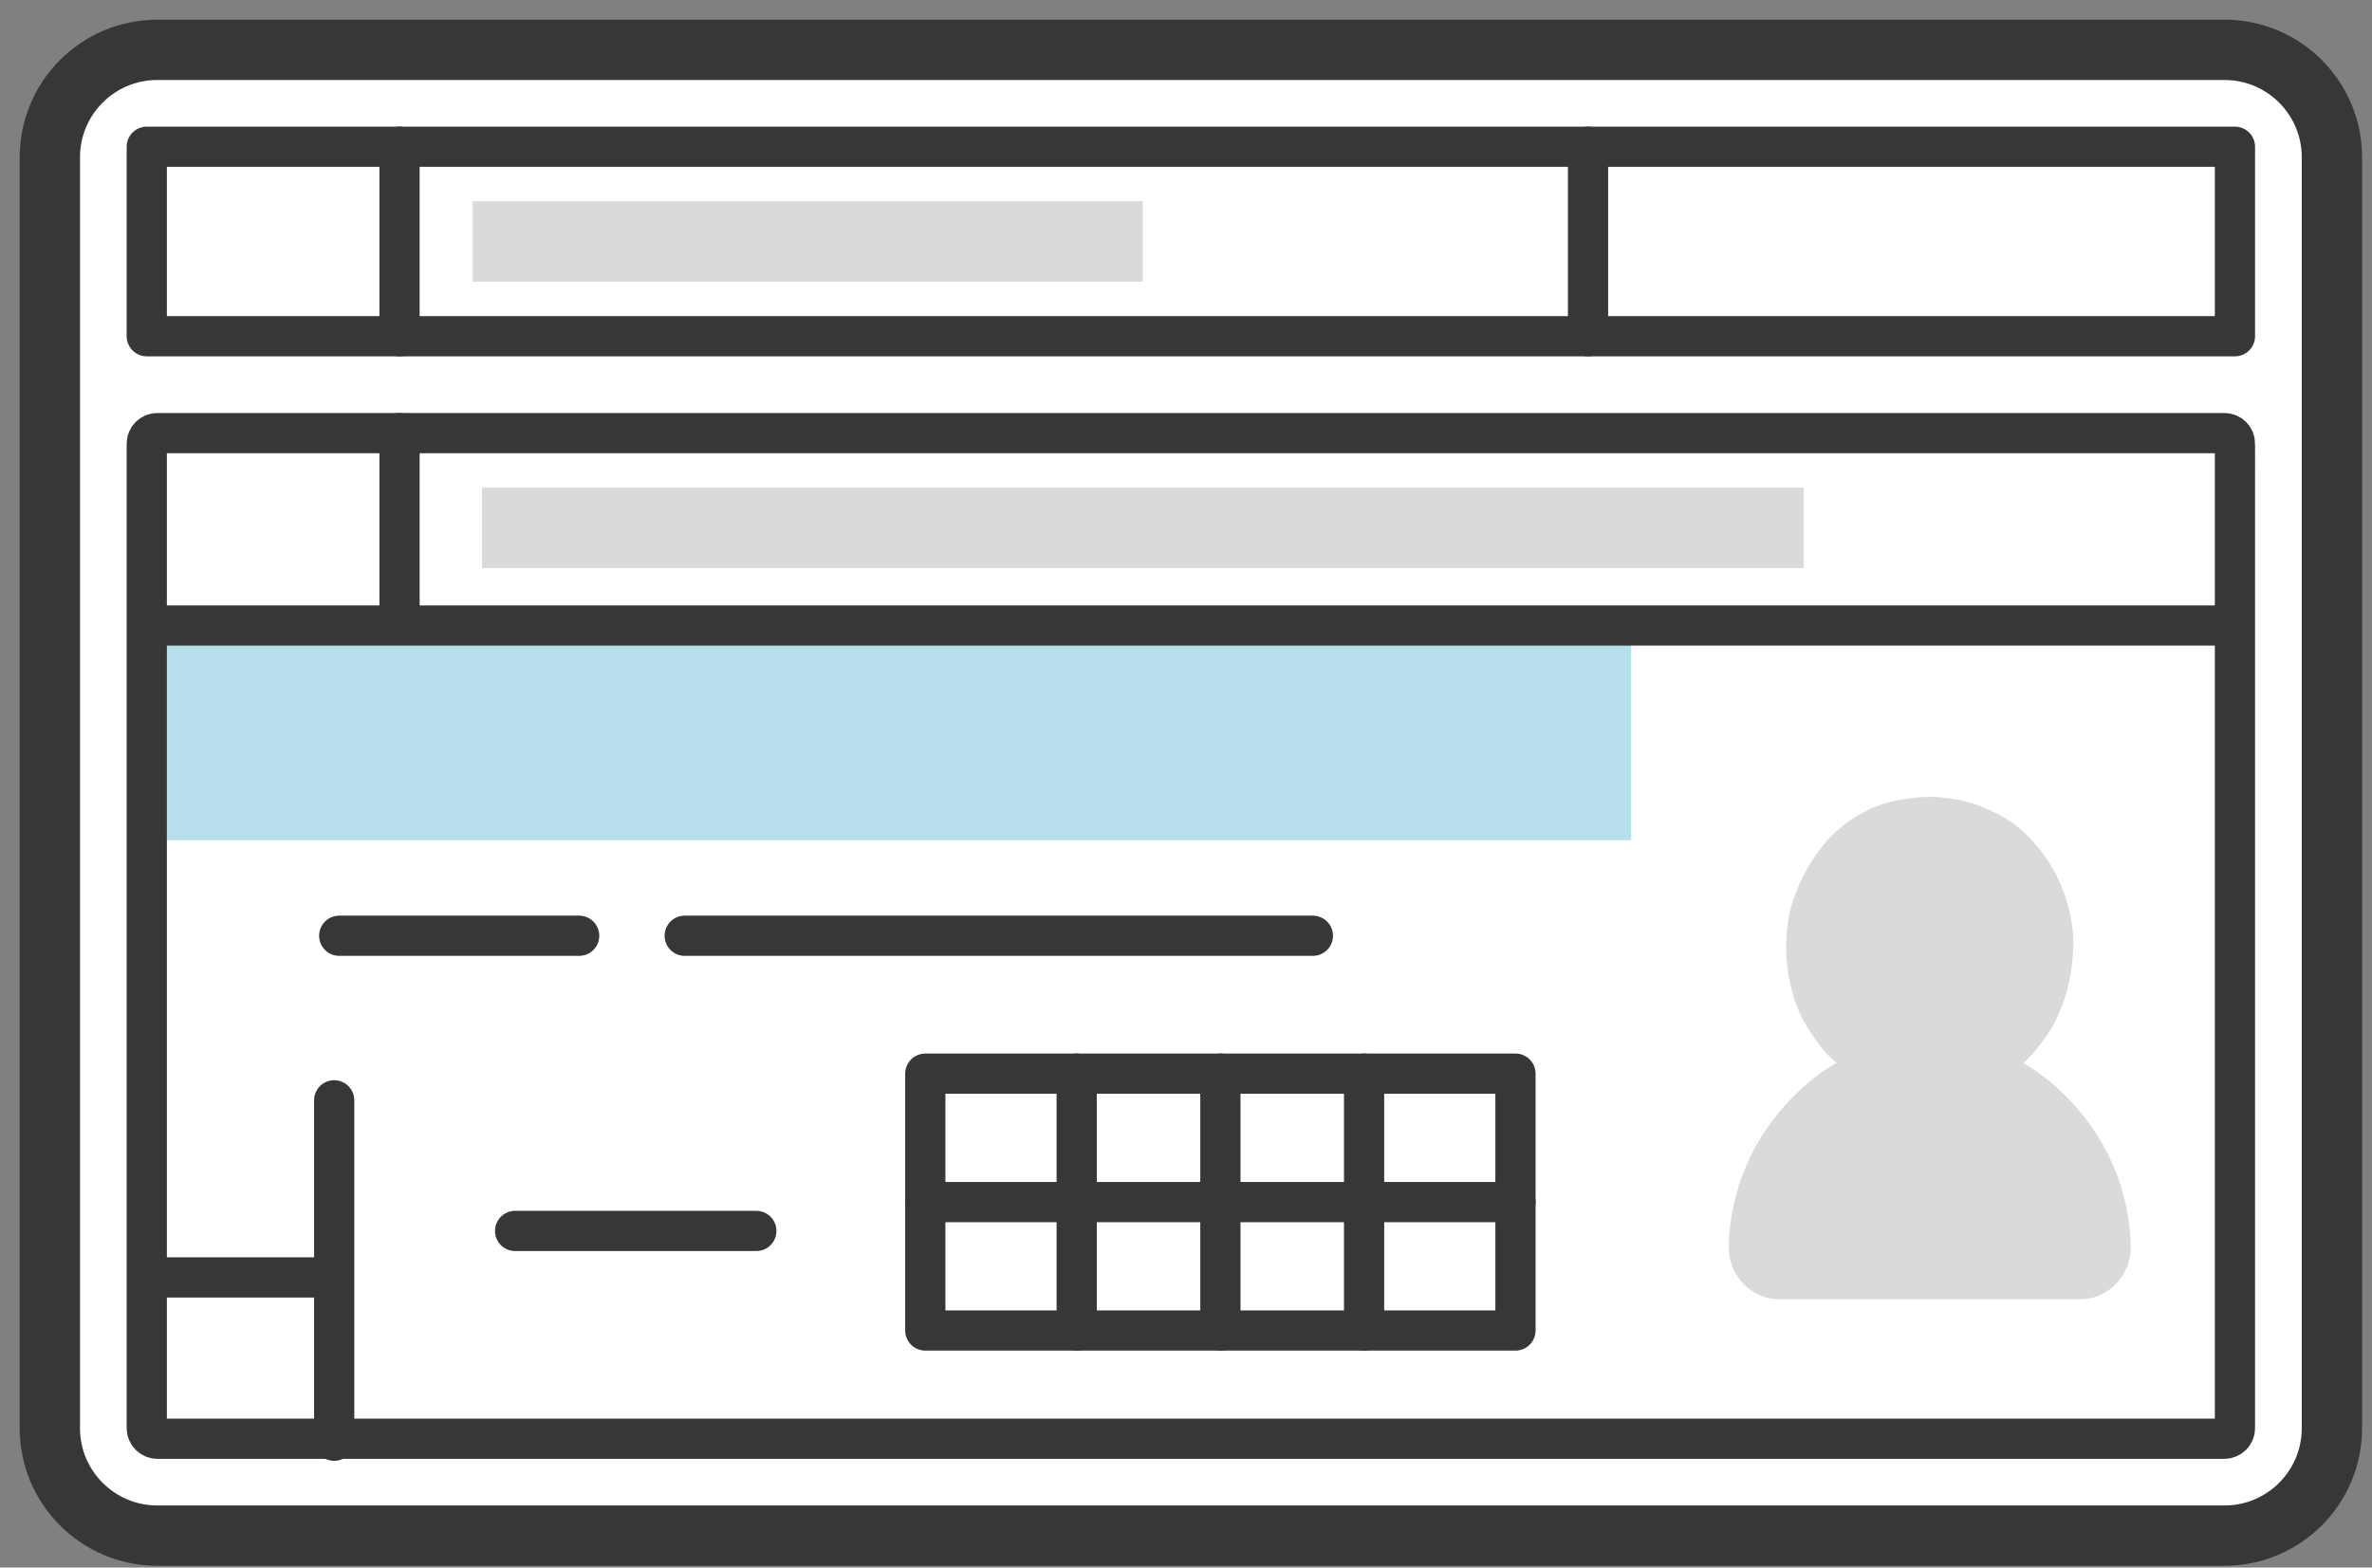
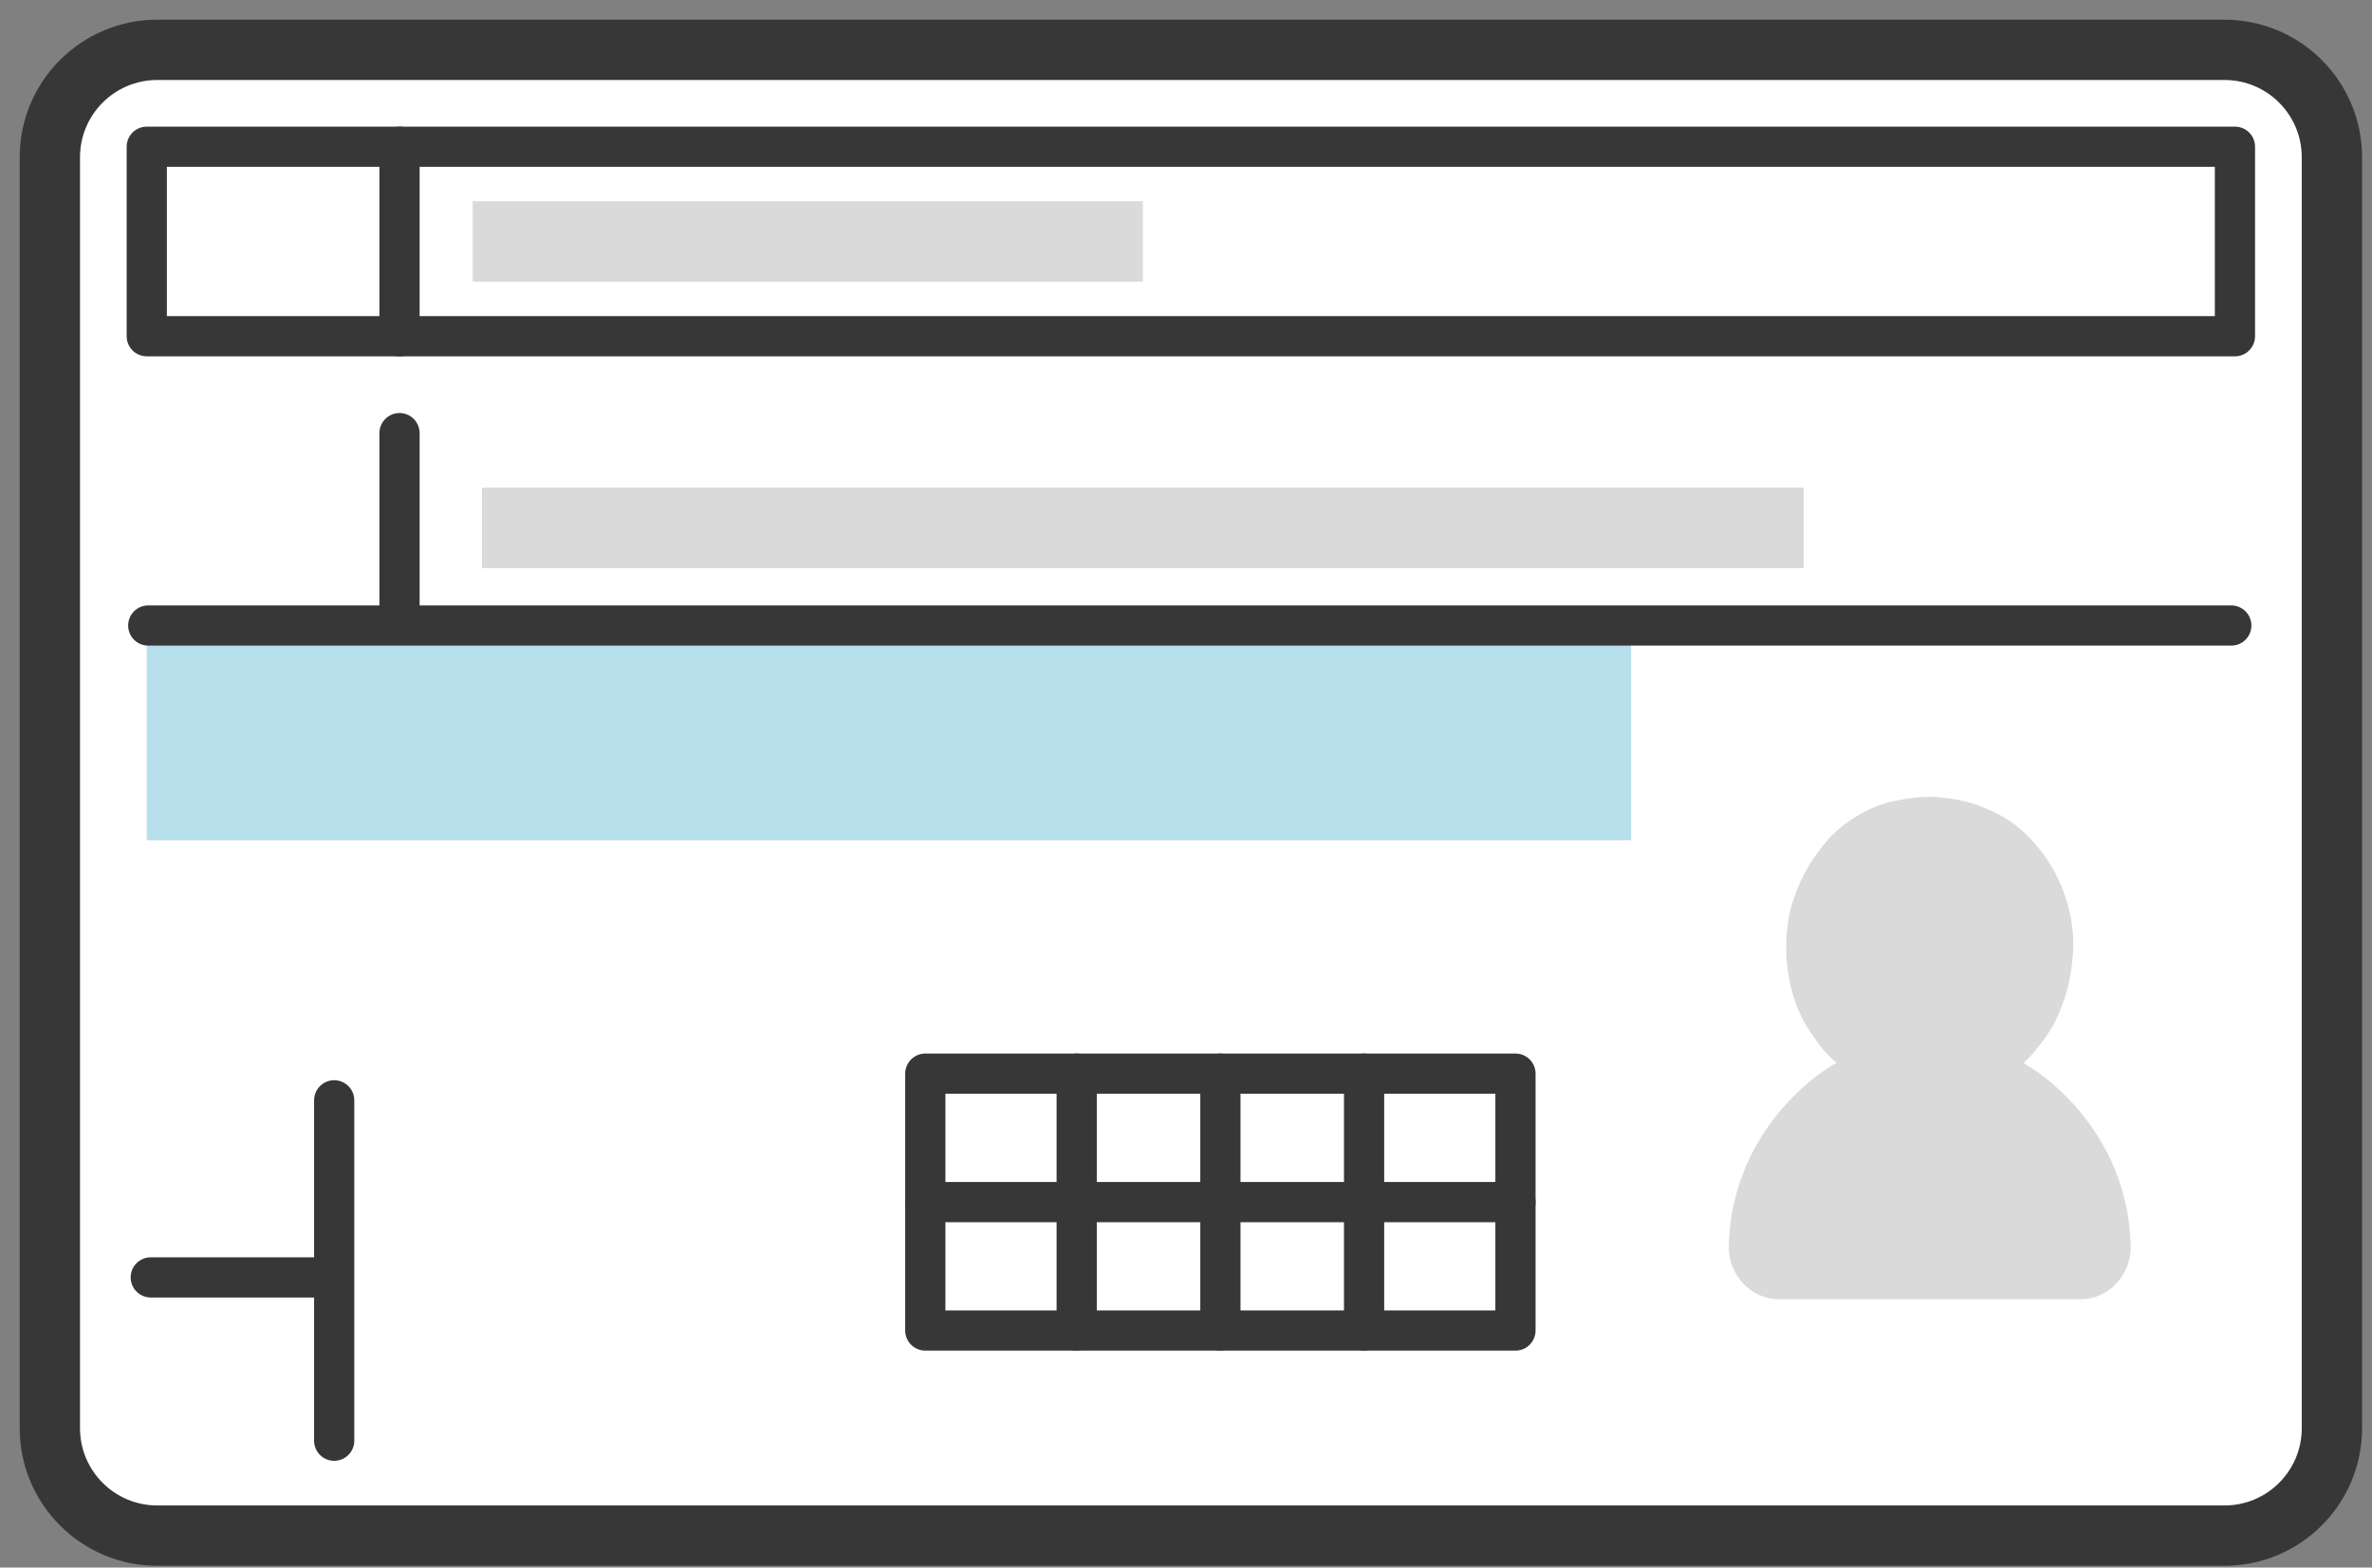
<svg xmlns="http://www.w3.org/2000/svg" width="118" height="78" viewBox="0 0 118 78" fill="none">
  <rect x="0" y="0" width="118" height="78" fill="#808080" stroke="none" />
  <path fill-rule="evenodd" clip-rule="evenodd" d="M116.006 7.826C116.006 4.873 113.613 2.48 110.66 2.48H7.826C4.874 2.48 2.48 4.873 2.48 7.826V71.064C2.48 74.017 4.874 76.41 7.826 76.41H110.66C113.613 76.41 116.006 74.017 116.006 71.064V7.826Z" fill="white" stroke="#373737" stroke-width="3" />
  <path fill-rule="evenodd" clip-rule="evenodd" d="M81.145 30.98H7.301V41.81H81.145V30.98Z" fill="#1394BE" fill-opacity="0.3" />
  <path d="M88.493 64.649C87.12 64.649 85.964 63.453 86.001 61.978C86.051 59.978 86.654 57.989 87.84 56.228C88.355 55.464 88.982 54.746 89.701 54.093C93.291 50.834 98.709 50.834 102.299 54.093C103.018 54.745 103.645 55.464 104.16 56.228C105.346 57.989 105.949 59.978 105.999 61.978C106.036 63.453 104.88 64.649 103.507 64.649H88.492H88.493Z" fill="#DADADA" />
  <path d="M102.173 43.316C101.52 42.146 100.504 41.045 99.336 40.478C98.313 39.98 97.679 39.795 96.549 39.676C95.81 39.598 95.061 39.702 94.333 39.835C93.017 40.076 91.585 40.942 90.719 42.036C89.984 42.964 89.6 43.66 89.206 44.796C88.954 45.523 88.867 46.33 88.857 47.101C88.858 48.509 89.204 50.033 89.962 51.201C90.326 51.762 90.715 52.323 91.215 52.752C92.079 53.494 92.678 53.885 93.739 54.292C95.004 54.777 96.625 54.723 97.918 54.398C99.136 54.092 100.458 53.278 101.272 52.251C101.687 51.727 102.099 51.189 102.366 50.561C102.837 49.45 103.022 48.715 103.124 47.479C103.238 46.078 102.842 44.517 102.173 43.316Z" fill="#DADADA" />
  <path fill-rule="evenodd" clip-rule="evenodd" d="M111.182 7.302H7.301V16.73H111.182V7.302Z" fill="white" stroke="#373737" stroke-width="2" stroke-linejoin="round" />
  <path fill-rule="evenodd" clip-rule="evenodd" d="M56.853 10.014H23.516V14.017H56.853V10.014Z" fill="#DADADA" />
  <path fill-rule="evenodd" clip-rule="evenodd" d="M89.73 24.265H23.977V28.268H89.73V24.265Z" fill="#DADADA" />
  <path d="M19.875 7.302L19.875 16.73" stroke="#373737" stroke-width="2" stroke-linecap="round" stroke-linejoin="round" />
  <path d="M19.875 21.552L19.875 30.981" stroke="#373737" stroke-width="2" stroke-linecap="round" stroke-linejoin="round" />
-   <path d="M79 7.302L79 16.73" stroke="#373737" stroke-width="2" stroke-linecap="round" stroke-linejoin="round" />
  <path d="M7.375 31.125H111" stroke="#373737" stroke-width="2" stroke-linecap="round" stroke-linejoin="round" />
-   <path fill-rule="evenodd" clip-rule="evenodd" d="M111.182 22.075V71.064C111.182 71.354 110.947 71.589 110.658 71.589H7.825C7.536 71.589 7.301 71.354 7.301 71.064V22.075C7.301 21.786 7.536 21.551 7.825 21.551H110.659C110.949 21.551 111.184 21.786 111.184 22.075H111.182Z" stroke="#373737" stroke-width="2" />
  <path d="M7.5 63.562H16.625M16.625 71.688V54.75" stroke="#373737" stroke-width="2" stroke-linecap="round" stroke-linejoin="round" />
-   <path d="M25.625 61.25H37.625M16.875 46.562H28.812M34.062 46.562H65.312" stroke="#373737" stroke-width="2" stroke-linecap="round" stroke-linejoin="round" />
  <path d="M46.031 59.814L75.39 59.814" stroke="#373737" stroke-width="2" stroke-linecap="round" stroke-linejoin="round" />
  <rect x="46.031" y="53.423" width="29.359" height="12.781" stroke="#373737" stroke-width="2" stroke-linejoin="round" />
  <path d="M53.562 53.423L53.562 66.204" stroke="#373737" stroke-width="2" stroke-linecap="round" stroke-linejoin="round" />
  <path d="M60.711 53.423L60.711 66.204" stroke="#373737" stroke-width="2" stroke-linecap="round" stroke-linejoin="round" />
  <path d="M67.859 53.423L67.859 66.204" stroke="#373737" stroke-width="2" stroke-linecap="round" stroke-linejoin="round" />
</svg>